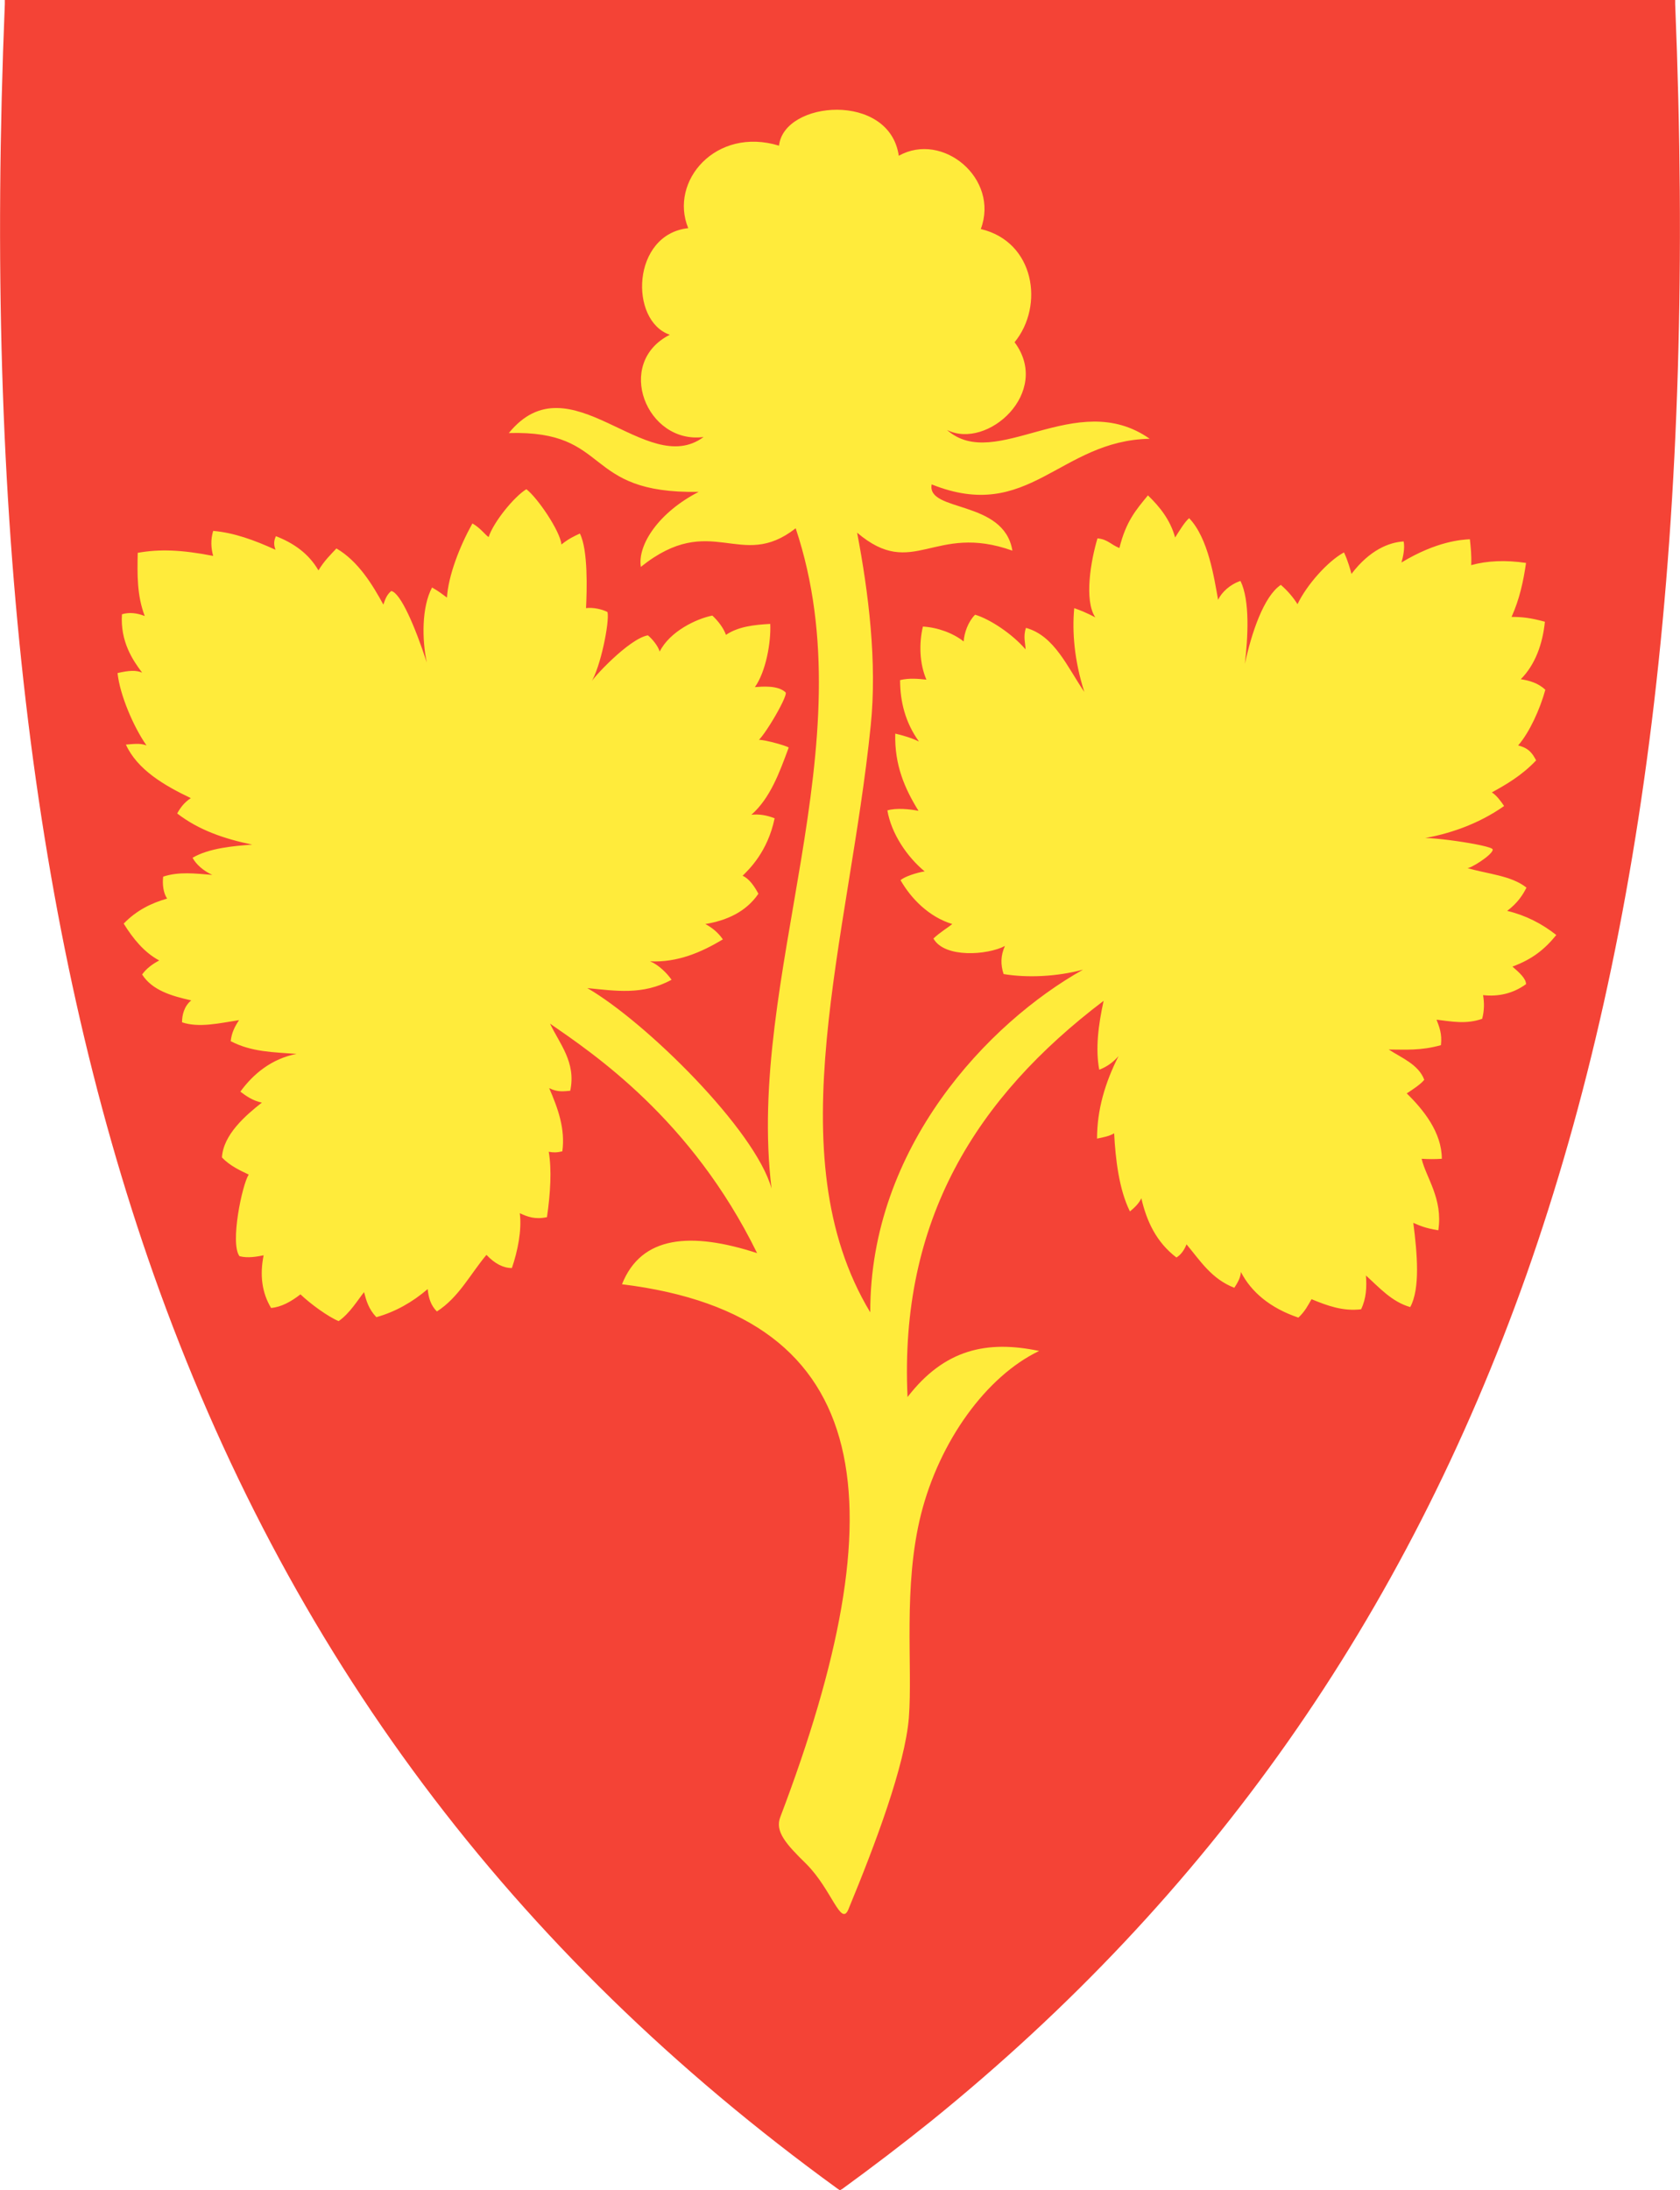
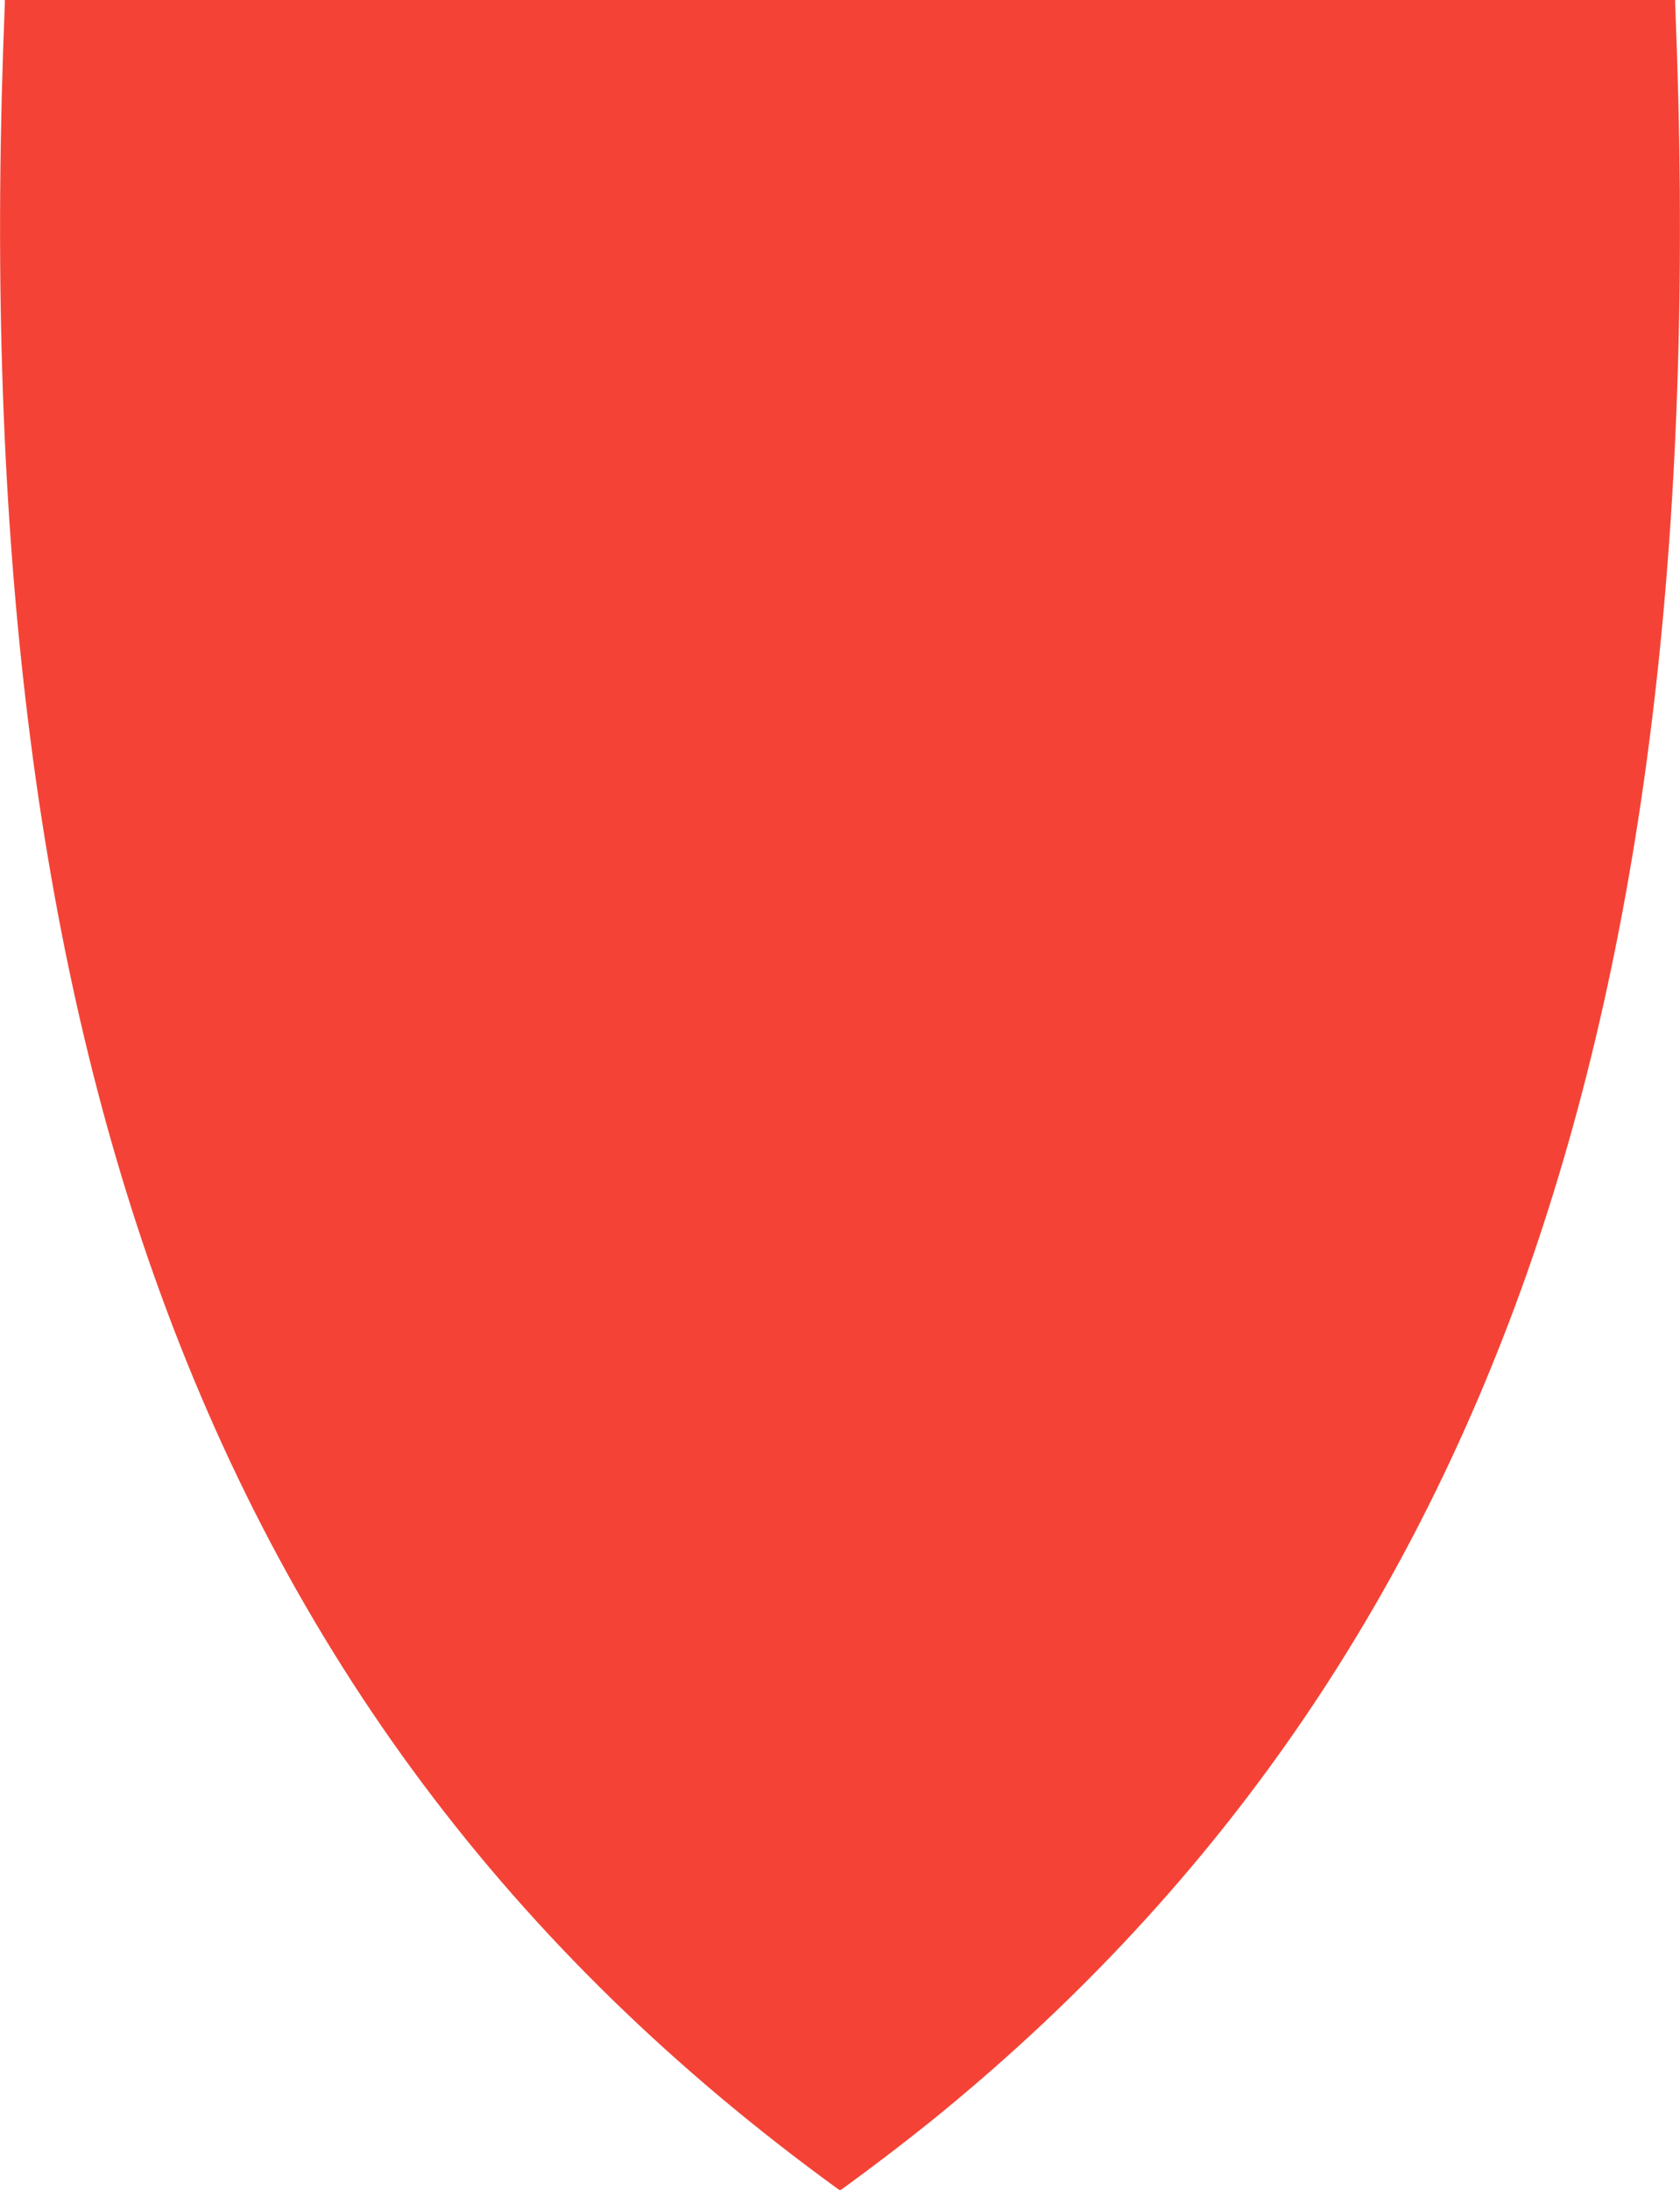
<svg xmlns="http://www.w3.org/2000/svg" version="1.1" id="svg2" x="0px" y="0px" viewBox="0 0 383 499.2" style="enable-background:new 0 0 383 499.2;" xml:space="preserve">
  <style type="text/css">
	.st0{fill:#F44336;}
	.st1{fill:#FFEB3B;}
</style>
  <path class="st0" d="M381.9,0.9V0H381H191.5H2.1h-1v0.9C-3.7,117.5,7.4,212.2,35,290.4c30.5,86.2,81.5,154.4,155.9,208.4l0.6,0.4  l0.3-0.2l0.2-0.1c7-5.1,13.7-10.2,20.3-15.5c63.5-51.4,108-114.7,135.7-192.9C375.6,212.2,386.7,117.5,381.9,0.9z" />
-   <path id="path2827" class="st1" d="M116,98.7c13.9-17.1,31.3,10.6,44.4,0.9c-13,1.7-20.4-16.9-7.7-23.3c-9.3-3.2-8.7-22.9,4.2-24.3  c-4.4-10.7,6.3-23.2,20.7-18.8c1.1-10.3,25.2-12.3,27.3,2.3c10-5.6,23,5.2,18.7,16.7c12.3,2.9,14.5,17.5,7.7,25.8  c8.5,11.4-6.2,24.6-15.4,20c11.1,9.8,29.4-9.8,46.2,2c-20.6,0.4-27.5,19.3-49.7,10.4c-1.2,6.4,16.5,3.4,18.4,15.1  c-17.9-6.4-22.6,6.8-35.4-4.1c2.6,13.6,4.6,29.6,3.1,44c-4.9,48.4-21.8,97.7-0.1,133.7c-0.1-37.6,26.9-66,48.5-78.1  c-6,1.6-12.7,1.9-18.1,1c-0.7-2.1-0.7-4.2,0.3-6.4c-4,2.1-13.8,2.8-16.3-1.7c1.6-1.5,3.2-2.4,4.3-3.3c-5.3-1.6-9.4-5.8-11.8-10  c0.9-0.8,3.6-1.7,5.5-2c-4-3.3-7.6-8.6-8.5-13.9c2-0.6,5.1-0.3,7.1,0.1c-3.1-5-5.5-10.4-5.3-17.6c1.7,0.4,3.5,0.9,5.4,1.8  c-3.1-4.3-4.3-9.1-4.3-14c2.1-0.5,4.1-0.3,6-0.1c-1.6-3.7-1.7-8.3-0.8-12.1c3.4,0.2,6.9,1.5,9.3,3.4c0.1-1.9,1-4.5,2.6-6.1  c3.4,1,8.5,4.4,11.5,7.9c0-1.3-0.6-2.9,0.1-4.9c6.5,1.8,9.4,8.9,13.3,14.6c-2.3-7.2-2.8-13.7-2.3-19.1c1.4,0.5,2.9,1.1,4.8,2.1  c-2.6-3.9-1-13,0.5-18c2.3,0.2,3,1.4,5,2.2c1.5-6.1,3.8-8.7,6.5-12c2.7,2.6,5.1,5.6,6.2,9.6c0.9-1.4,2.2-3.6,3.2-4.4  c4.4,4.6,5.7,13.7,6.6,18.6c0.8-1.7,2.7-3.5,5.1-4.3c2.2,4.5,1.7,12.9,1,18.9c1.5-7,4.3-15.4,8.2-18c1.5,1.3,2.8,2.8,3.8,4.4  c2.1-4.4,6.9-9.8,10.6-11.8c0.9,1.9,1.5,4.1,1.7,4.9c4.2-5.5,8.6-7.2,11.9-7.4c0.3,1.5-0.1,3.4-0.5,4.8c8.1-4.9,13.8-5.2,15.6-5.3  c0.2,1.9,0.4,3.7,0.3,5.9c3.6-1,7.8-1.2,12.5-0.5c-0.6,4.2-1.5,8.3-3.3,12.3c2.4,0,4.3,0.2,7.6,1.1c-0.5,5-2.2,9.8-5.5,13.1  c2,0.3,4,0.9,5.6,2.4c-1.2,4.4-3.6,9.7-6.2,12.7c2.5,0.6,3.3,1.9,4.1,3.4c-3.3,3.5-7,5.6-10.1,7.3c1,0.6,2,1.9,2.8,3.1  c-5.8,4.1-12.7,6.5-19.2,7.5c0.1-0.9,16.5,1.4,16.6,2.4c0.2,1.1-5.5,4.7-5.9,4.2c4.6,1.4,10.1,1.7,13.6,4.5c-0.8,1.6-2,3.5-4.4,5.3  c4.2,1,7.9,2.9,11.2,5.5c-2.6,3.2-5.4,5.5-10,7.2c1.5,1.3,3.1,2.7,3.1,4c-2.9,2.1-6.2,2.9-9.8,2.5c0.3,1.7,0.3,3.5-0.2,5.4  c-3.7,1.3-7,0.6-10.4,0.2c0.6,1.6,1.3,3.2,1,5.8c-4.6,1.3-8.1,1-11.9,1c2.9,1.9,6.8,3.4,8.1,6.9c-0.8,1-2.6,2.2-4,3.1  c3.8,3.7,8,8.9,8,14.9c-1.5,0.1-3,0.1-4.6,0c1,4.3,4.9,9.1,3.8,16.3c-3.1-0.5-4.3-1.1-5.7-1.7c0.9,7,1.6,15-0.7,19.2  c-4.2-1.2-7-4.4-10.1-7.2c0.2,2.6,0.1,5.2-1.1,7.7c-4.1,0.5-7.7-0.8-11.3-2.3c-0.8,1.4-1.5,2.8-3,4.2c-6.5-2.2-10.8-5.9-13.1-10.4  c-0.1,1.4-0.8,2.5-1.5,3.6c-5.2-2-7.8-6.2-10.9-9.9c-0.5,1.3-1.3,2.4-2.3,3c-4.6-3.5-6.8-8.3-8-13.5c-0.5,1.1-1.5,2.1-2.6,3  c-2.5-5-3.3-12-3.6-17.8c-1.2,0.7-2.5,0.9-3.9,1.2c0-6.5,1.8-12.7,4.9-18.8c-1.3,1.5-2.8,2.5-4.4,3.1c-0.9-4.8-0.2-10.2,1-15.7  c-29,22-46.6,49.9-44.7,90.3c8.4-10.9,18.1-13,30-10.5c-12.1,5.8-22.7,20.6-26.9,37.1c-4.2,16.6-1.9,34.8-2.8,46.5  c-0.9,10.9-7.6,28.7-13.8,43.7c-1.7,4-3.8-4.6-9.6-10.4c-4.6-4.5-7.2-7.4-5.9-10.7c26.8-70.5,22.5-114.2-36.1-121.4  c4.4-11.1,15.7-12,30.8-7.1c-15-30.6-37.4-45.5-47.2-52.3c2.1,4.5,6,8.8,4.6,15.3c-1.4,0.1-2.8,0.4-4.8-0.6c2,4.6,3.7,9.3,3,14.4  c-1.2,0.3-2.1,0.3-3.1,0.1c0.7,4.1,0.4,9.3-0.4,14.9c-2.7,0.6-4.5-0.1-6.2-0.9c0.5,3.9-0.5,8.7-1.8,12.5c-2,0-3.9-1-5.8-3  c-3.7,4.4-6.3,9.7-11.3,12.9c-1.4-1.4-1.9-3.1-2.1-5.1c-3.5,3-7.4,5.2-11.7,6.4c-1.8-1.9-2.3-3.8-2.8-5.7c-1.4,1.7-3.2,4.8-5.8,6.6  c-2.4-1-6.4-3.9-8.7-6.1c-2.2,1.7-4.4,2.9-6.7,3.1c-2.1-3.5-2.6-7.5-1.7-12c-1.5,0.3-3.6,0.7-5.5,0.2c-2.2-2.9,0.6-16.3,2.1-18.6  c-1.9-0.9-4.3-2-6.1-3.9c0.3-5.2,5.4-9.6,9.1-12.5c-2-0.4-3.6-1.5-4.9-2.5c2.9-4,7.1-7.5,12.8-8.6c-5.2-0.4-10.2-0.4-15-2.9  c0.2-1.9,0.9-3.3,1.9-4.8c-4.5,0.7-9.1,1.8-13,0.5c0-1.7,0.5-3.7,2.1-5c-4.5-1-8.9-2.3-11.2-5.9c1-1.4,2.4-2.4,3.9-3.2  c-3.4-1.8-6-5-8.1-8.4c3-3.1,6.4-4.7,9.9-5.7c-0.9-1.3-1.1-3.4-0.9-5c3.6-1.2,7.4-0.7,11.2-0.4c-2-0.9-3.7-2.4-4.5-3.9  c3.7-2.2,9.4-2.7,13.6-3c-6.3-1.3-12.2-3.3-17.1-7.1c0.7-1.3,1.6-2.5,3.1-3.5c-6.1-2.9-12.2-6.5-14.8-12.2c1.5-0.1,3.3-0.4,4.7,0.2  c-3-4.3-6.1-11.6-6.6-16.5c2.6-0.6,4.2-0.7,5.6-0.1c-2.1-2.8-5-7-4.6-13.3c1.7-0.5,3.4-0.3,5.2,0.4c-1.8-4.7-1.7-9.5-1.6-14.4  c5-0.9,10-0.7,17.2,0.7c-0.5-1.8-0.6-3.7,0-5.7c4.7,0.4,9.4,2.1,14.2,4.3c-0.3-0.9-0.5-1.8,0.1-3.1c4.1,1.6,7.5,4,9.7,7.8  c1.4-2.3,2.8-3.6,4.1-5c5,2.9,8.3,8.4,10.7,12.8c0.4-1.2,0.8-2.3,1.8-3.1c2.1,0.4,5.4,8,8.1,16.3c-1.1-5.2-1.2-12.6,1.2-17.1  c1.6,0.9,2.3,1.5,3.4,2.3c0.3-5,2.9-11.7,5.8-16.9c1.8,1,3,2.7,3.7,3.1c1.1-3.4,5.8-9.2,8.6-10.9c2.5,1.9,7.7,9.5,8,12.6  c1.6-1.3,2.9-1.9,4.2-2.5c1.9,3.7,1.6,13.1,1.4,17c1.5-0.2,3.6,0.2,4.9,0.9c0.5,2.2-1.6,12.7-3.8,16.1c0.1-0.7,8.6-10,13-10.8  c1,0.8,2.3,2.4,2.7,3.7c2.3-4.6,8.4-7.5,12-8.2c1.3,1.2,2.6,2.9,3.1,4.4c2.8-1.9,6.4-2.3,10.1-2.5c0.2,4.2-1,10.9-3.5,14.4  c1.5-0.1,5.2-0.5,7,1.2c0.7,0.8-6.3,12.5-6.8,11.1c-0.4-1.1,7.6,1.2,7.5,1.5c-2.1,5.7-4.2,11.5-8.5,15.3c1.8-0.2,3.5,0.1,5.3,0.8  c-1.6,7.7-5.9,11.7-7.3,13.1c1.6,0.7,2.8,2.6,3.6,4.1c-2.8,4.1-7.2,6.1-12.1,6.9c1.5,0.8,2.9,1.9,4,3.5c-5,3-10.4,5.3-16.6,5  c1.8,0.7,3.8,2.6,4.9,4.2c-6.6,3.6-12.9,2.5-19.2,1.9c13.3,7.7,38.3,32.3,42,45.7c-5.9-48.4,22-101.1,5.5-150.5  c-12.6,9.9-19.2-4.1-35.3,8.8c-0.8-5.1,4.2-12.5,13.2-17.1C132.4,112.6,139.7,98,116,98.7L116,98.7L116,98.7z" />
</svg>